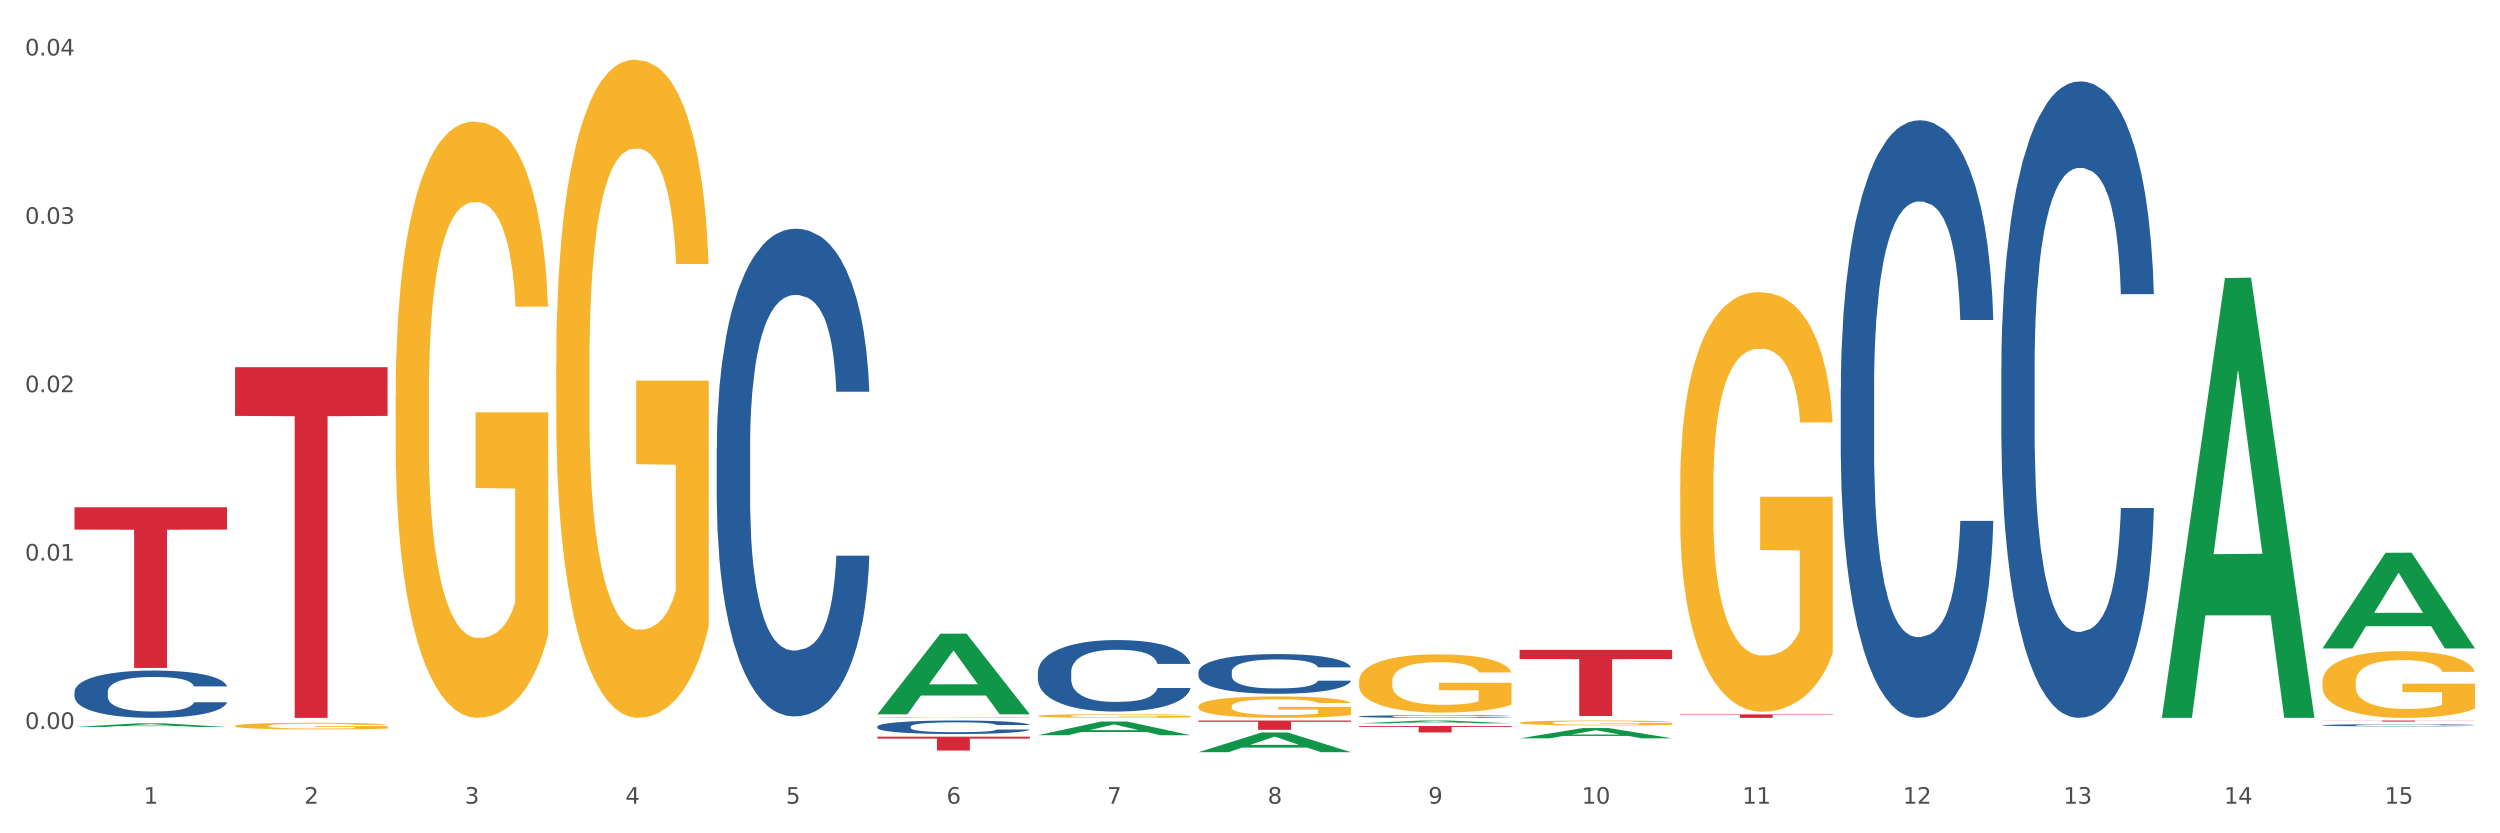
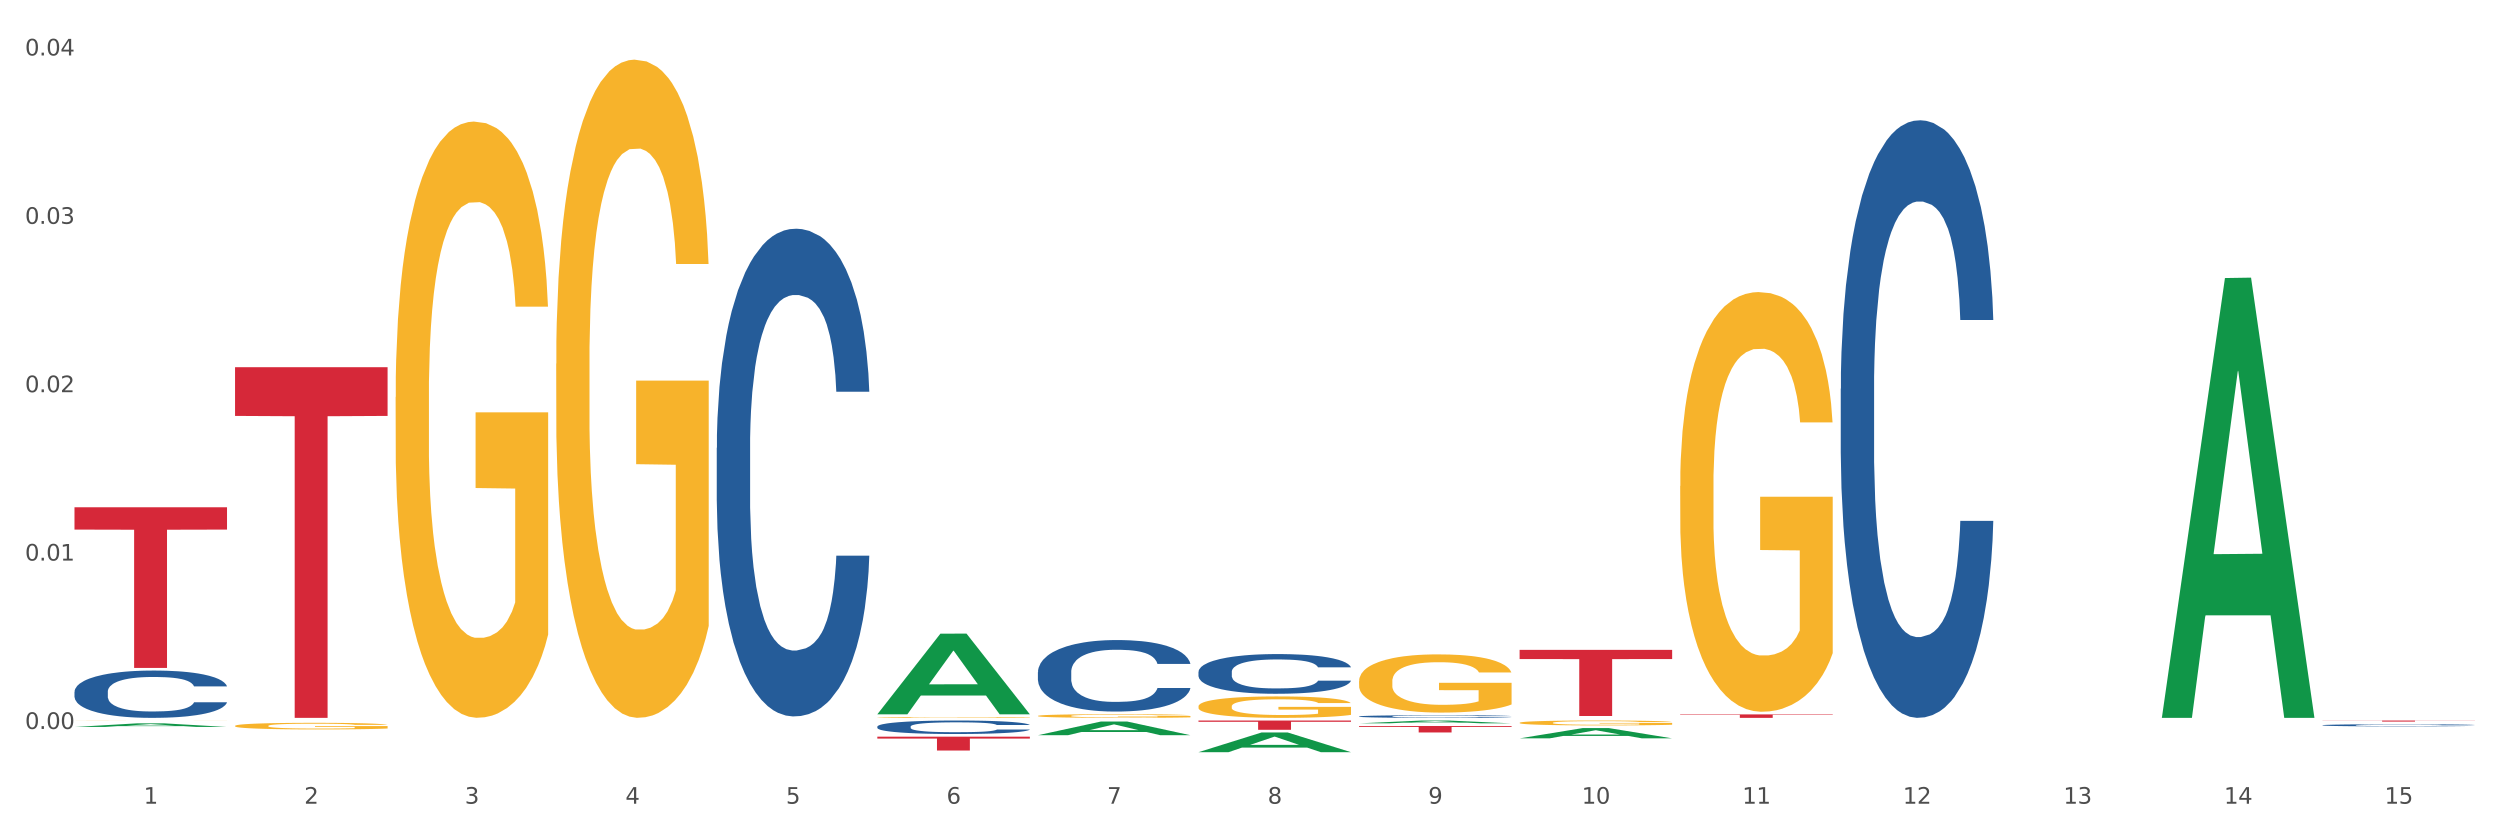
<svg xmlns="http://www.w3.org/2000/svg" xmlns:xlink="http://www.w3.org/1999/xlink" width="1080pt" height="360pt" viewBox="0 0 1080 360" version="1.1">
  <rect x="0" y="0" width="1080" height="360" fill="#333333" stroke="none" />
  <defs>
    <style type="text/css">*{stroke-linejoin: round; stroke-linecap: butt}</style>
  </defs>
  <g id="figure_1">
    <g id="patch_1">
      <path d="M 0 360  L 1080 360  L 1080 0  L 0 0  z " style="fill: #ffffff; stroke: #ffffff; stroke-linejoin: miter" />
    </g>
    <g id="axes_1">
      <g id="matplotlib.axis_1">
        <g id="xtick_1">
          <g id="text_1">
            <g style="fill: #4d4d4d" transform="translate(62.07 347.204) scale(0.096 -0.096)">
              <defs>
                <path id="DejaVuSans-31" d="M 794 531  L 1825 531  L 1825 4091  L 703 3866  L 703 4441  L 1819 4666  L 2450 4666  L 2450 531  L 3481 531  L 3481 0  L 794 0  L 794 531  z " transform="scale(0.016)" />
              </defs>
              <use xlink:href="#DejaVuSans-31" />
            </g>
          </g>
        </g>
        <g id="xtick_2">
          <g id="text_2">
            <g style="fill: #4d4d4d" transform="translate(131.436 347.204) scale(0.096 -0.096)">
              <defs>
                <path id="DejaVuSans-32" d="M 1228 531  L 3431 531  L 3431 0  L 469 0  L 469 531  Q 828 903 1448 1529  Q 2069 2156 2228 2338  Q 2531 2678 2651 2914  Q 2772 3150 2772 3378  Q 2772 3750 2511 3984  Q 2250 4219 1831 4219  Q 1534 4219 1204 4116  Q 875 4013 500 3803  L 500 4441  Q 881 4594 1212 4672  Q 1544 4750 1819 4750  Q 2544 4750 2975 4387  Q 3406 4025 3406 3419  Q 3406 3131 3298 2873  Q 3191 2616 2906 2266  Q 2828 2175 2409 1742  Q 1991 1309 1228 531  z " transform="scale(0.016)" />
              </defs>
              <use xlink:href="#DejaVuSans-32" />
            </g>
          </g>
        </g>
        <g id="xtick_3">
          <g id="text_3">
            <g style="fill: #4d4d4d" transform="translate(200.802 347.204) scale(0.096 -0.096)">
              <defs>
                <path id="DejaVuSans-33" d="M 2597 2516  Q 3050 2419 3304 2112  Q 3559 1806 3559 1356  Q 3559 666 3084 287  Q 2609 -91 1734 -91  Q 1441 -91 1130 -33  Q 819 25 488 141  L 488 750  Q 750 597 1062 519  Q 1375 441 1716 441  Q 2309 441 2620 675  Q 2931 909 2931 1356  Q 2931 1769 2642 2001  Q 2353 2234 1838 2234  L 1294 2234  L 1294 2753  L 1863 2753  Q 2328 2753 2575 2939  Q 2822 3125 2822 3475  Q 2822 3834 2567 4026  Q 2313 4219 1838 4219  Q 1578 4219 1281 4162  Q 984 4106 628 3988  L 628 4550  Q 988 4650 1302 4700  Q 1616 4750 1894 4750  Q 2613 4750 3031 4423  Q 3450 4097 3450 3541  Q 3450 3153 3228 2886  Q 3006 2619 2597 2516  z " transform="scale(0.016)" />
              </defs>
              <use xlink:href="#DejaVuSans-33" />
            </g>
          </g>
        </g>
        <g id="xtick_4">
          <g id="text_4">
            <g style="fill: #4d4d4d" transform="translate(270.169 347.204) scale(0.096 -0.096)">
              <defs>
                <path id="DejaVuSans-34" d="M 2419 4116  L 825 1625  L 2419 1625  L 2419 4116  z M 2253 4666  L 3047 4666  L 3047 1625  L 3713 1625  L 3713 1100  L 3047 1100  L 3047 0  L 2419 0  L 2419 1100  L 313 1100  L 313 1709  L 2253 4666  z " transform="scale(0.016)" />
              </defs>
              <use xlink:href="#DejaVuSans-34" />
            </g>
          </g>
        </g>
        <g id="xtick_5">
          <g id="text_5">
            <g style="fill: #4d4d4d" transform="translate(339.535 347.204) scale(0.096 -0.096)">
              <defs>
                <path id="DejaVuSans-35" d="M 691 4666  L 3169 4666  L 3169 4134  L 1269 4134  L 1269 2991  Q 1406 3038 1543 3061  Q 1681 3084 1819 3084  Q 2600 3084 3056 2656  Q 3513 2228 3513 1497  Q 3513 744 3044 326  Q 2575 -91 1722 -91  Q 1428 -91 1123 -41  Q 819 9 494 109  L 494 744  Q 775 591 1075 516  Q 1375 441 1709 441  Q 2250 441 2565 725  Q 2881 1009 2881 1497  Q 2881 1984 2565 2268  Q 2250 2553 1709 2553  Q 1456 2553 1204 2497  Q 953 2441 691 2322  L 691 4666  z " transform="scale(0.016)" />
              </defs>
              <use xlink:href="#DejaVuSans-35" />
            </g>
          </g>
        </g>
        <g id="xtick_6">
          <g id="text_6">
            <g style="fill: #4d4d4d" transform="translate(408.901 347.204) scale(0.096 -0.096)">
              <defs>
                <path id="DejaVuSans-36" d="M 2113 2584  Q 1688 2584 1439 2293  Q 1191 2003 1191 1497  Q 1191 994 1439 701  Q 1688 409 2113 409  Q 2538 409 2786 701  Q 3034 994 3034 1497  Q 3034 2003 2786 2293  Q 2538 2584 2113 2584  z M 3366 4563  L 3366 3988  Q 3128 4100 2886 4159  Q 2644 4219 2406 4219  Q 1781 4219 1451 3797  Q 1122 3375 1075 2522  Q 1259 2794 1537 2939  Q 1816 3084 2150 3084  Q 2853 3084 3261 2657  Q 3669 2231 3669 1497  Q 3669 778 3244 343  Q 2819 -91 2113 -91  Q 1303 -91 875 529  Q 447 1150 447 2328  Q 447 3434 972 4092  Q 1497 4750 2381 4750  Q 2619 4750 2861 4703  Q 3103 4656 3366 4563  z " transform="scale(0.016)" />
              </defs>
              <use xlink:href="#DejaVuSans-36" />
            </g>
          </g>
        </g>
        <g id="xtick_7">
          <g id="text_7">
            <g style="fill: #4d4d4d" transform="translate(478.267 347.204) scale(0.096 -0.096)">
              <defs>
                <path id="DejaVuSans-37" d="M 525 4666  L 3525 4666  L 3525 4397  L 1831 0  L 1172 0  L 2766 4134  L 525 4134  L 525 4666  z " transform="scale(0.016)" />
              </defs>
              <use xlink:href="#DejaVuSans-37" />
            </g>
          </g>
        </g>
        <g id="xtick_8">
          <g id="text_8">
            <g style="fill: #4d4d4d" transform="translate(547.634 347.204) scale(0.096 -0.096)">
              <defs>
                <path id="DejaVuSans-38" d="M 2034 2216  Q 1584 2216 1326 1975  Q 1069 1734 1069 1313  Q 1069 891 1326 650  Q 1584 409 2034 409  Q 2484 409 2743 651  Q 3003 894 3003 1313  Q 3003 1734 2745 1975  Q 2488 2216 2034 2216  z M 1403 2484  Q 997 2584 770 2862  Q 544 3141 544 3541  Q 544 4100 942 4425  Q 1341 4750 2034 4750  Q 2731 4750 3128 4425  Q 3525 4100 3525 3541  Q 3525 3141 3298 2862  Q 3072 2584 2669 2484  Q 3125 2378 3379 2068  Q 3634 1759 3634 1313  Q 3634 634 3220 271  Q 2806 -91 2034 -91  Q 1263 -91 848 271  Q 434 634 434 1313  Q 434 1759 690 2068  Q 947 2378 1403 2484  z M 1172 3481  Q 1172 3119 1398 2916  Q 1625 2713 2034 2713  Q 2441 2713 2670 2916  Q 2900 3119 2900 3481  Q 2900 3844 2670 4047  Q 2441 4250 2034 4250  Q 1625 4250 1398 4047  Q 1172 3844 1172 3481  z " transform="scale(0.016)" />
              </defs>
              <use xlink:href="#DejaVuSans-38" />
            </g>
          </g>
        </g>
        <g id="xtick_9">
          <g id="text_9">
            <g style="fill: #4d4d4d" transform="translate(617 347.204) scale(0.096 -0.096)">
              <defs>
                <path id="DejaVuSans-39" d="M 703 97  L 703 672  Q 941 559 1184 500  Q 1428 441 1663 441  Q 2288 441 2617 861  Q 2947 1281 2994 2138  Q 2813 1869 2534 1725  Q 2256 1581 1919 1581  Q 1219 1581 811 2004  Q 403 2428 403 3163  Q 403 3881 828 4315  Q 1253 4750 1959 4750  Q 2769 4750 3195 4129  Q 3622 3509 3622 2328  Q 3622 1225 3098 567  Q 2575 -91 1691 -91  Q 1453 -91 1209 -44  Q 966 3 703 97  z M 1959 2075  Q 2384 2075 2632 2365  Q 2881 2656 2881 3163  Q 2881 3666 2632 3958  Q 2384 4250 1959 4250  Q 1534 4250 1286 3958  Q 1038 3666 1038 3163  Q 1038 2656 1286 2365  Q 1534 2075 1959 2075  z " transform="scale(0.016)" />
              </defs>
              <use xlink:href="#DejaVuSans-39" />
            </g>
          </g>
        </g>
        <g id="xtick_10">
          <g id="text_10">
            <g style="fill: #4d4d4d" transform="translate(683.312 347.204) scale(0.096 -0.096)">
              <defs>
                <path id="DejaVuSans-30" d="M 2034 4250  Q 1547 4250 1301 3770  Q 1056 3291 1056 2328  Q 1056 1369 1301 889  Q 1547 409 2034 409  Q 2525 409 2770 889  Q 3016 1369 3016 2328  Q 3016 3291 2770 3770  Q 2525 4250 2034 4250  z M 2034 4750  Q 2819 4750 3233 4129  Q 3647 3509 3647 2328  Q 3647 1150 3233 529  Q 2819 -91 2034 -91  Q 1250 -91 836 529  Q 422 1150 422 2328  Q 422 3509 836 4129  Q 1250 4750 2034 4750  z " transform="scale(0.016)" />
              </defs>
              <use xlink:href="#DejaVuSans-31" />
              <use xlink:href="#DejaVuSans-30" transform="translate(63.623 0)" />
            </g>
          </g>
        </g>
        <g id="xtick_11">
          <g id="text_11">
            <g style="fill: #4d4d4d" transform="translate(752.678 347.204) scale(0.096 -0.096)">
              <use xlink:href="#DejaVuSans-31" />
              <use xlink:href="#DejaVuSans-31" transform="translate(63.623 0)" />
            </g>
          </g>
        </g>
        <g id="xtick_12">
          <g id="text_12">
            <g style="fill: #4d4d4d" transform="translate(822.044 347.204) scale(0.096 -0.096)">
              <use xlink:href="#DejaVuSans-31" />
              <use xlink:href="#DejaVuSans-32" transform="translate(63.623 0)" />
            </g>
          </g>
        </g>
        <g id="xtick_13">
          <g id="text_13">
            <g style="fill: #4d4d4d" transform="translate(891.411 347.204) scale(0.096 -0.096)">
              <use xlink:href="#DejaVuSans-31" />
              <use xlink:href="#DejaVuSans-33" transform="translate(63.623 0)" />
            </g>
          </g>
        </g>
        <g id="xtick_14">
          <g id="text_14">
            <g style="fill: #4d4d4d" transform="translate(960.777 347.204) scale(0.096 -0.096)">
              <use xlink:href="#DejaVuSans-31" />
              <use xlink:href="#DejaVuSans-34" transform="translate(63.623 0)" />
            </g>
          </g>
        </g>
        <g id="xtick_15">
          <g id="text_15">
            <g style="fill: #4d4d4d" transform="translate(1030.143 347.204) scale(0.096 -0.096)">
              <use xlink:href="#DejaVuSans-31" />
              <use xlink:href="#DejaVuSans-35" transform="translate(63.623 0)" />
            </g>
          </g>
        </g>
        <g id="xtick_16" />
        <g id="xtick_17" />
        <g id="xtick_18" />
        <g id="xtick_19" />
        <g id="xtick_20" />
        <g id="xtick_21" />
        <g id="xtick_22" />
        <g id="xtick_23" />
        <g id="xtick_24" />
        <g id="xtick_25" />
        <g id="xtick_26" />
        <g id="xtick_27" />
        <g id="xtick_28" />
        <g id="xtick_29" />
      </g>
      <g id="matplotlib.axis_2">
        <g id="ytick_1">
          <g id="text_16">
            <g style="fill: #4d4d4d" transform="translate(10.8 314.907) scale(0.096 -0.096)">
              <defs>
                <path id="DejaVuSans-2e" d="M 684 794  L 1344 794  L 1344 0  L 684 0  L 684 794  z " transform="scale(0.016)" />
              </defs>
              <use xlink:href="#DejaVuSans-30" />
              <use xlink:href="#DejaVuSans-2e" transform="translate(63.623 0)" />
              <use xlink:href="#DejaVuSans-30" transform="translate(95.41 0)" />
              <use xlink:href="#DejaVuSans-30" transform="translate(159.033 0)" />
            </g>
          </g>
        </g>
        <g id="ytick_2">
          <g id="text_17">
            <g style="fill: #4d4d4d" transform="translate(10.8 242.17) scale(0.096 -0.096)">
              <use xlink:href="#DejaVuSans-30" />
              <use xlink:href="#DejaVuSans-2e" transform="translate(63.623 0)" />
              <use xlink:href="#DejaVuSans-30" transform="translate(95.41 0)" />
              <use xlink:href="#DejaVuSans-31" transform="translate(159.033 0)" />
            </g>
          </g>
        </g>
        <g id="ytick_3">
          <g id="text_18">
            <g style="fill: #4d4d4d" transform="translate(10.8 169.434) scale(0.096 -0.096)">
              <use xlink:href="#DejaVuSans-30" />
              <use xlink:href="#DejaVuSans-2e" transform="translate(63.623 0)" />
              <use xlink:href="#DejaVuSans-30" transform="translate(95.41 0)" />
              <use xlink:href="#DejaVuSans-32" transform="translate(159.033 0)" />
            </g>
          </g>
        </g>
        <g id="ytick_4">
          <g id="text_19">
            <g style="fill: #4d4d4d" transform="translate(10.8 96.698) scale(0.096 -0.096)">
              <use xlink:href="#DejaVuSans-30" />
              <use xlink:href="#DejaVuSans-2e" transform="translate(63.623 0)" />
              <use xlink:href="#DejaVuSans-30" transform="translate(95.41 0)" />
              <use xlink:href="#DejaVuSans-33" transform="translate(159.033 0)" />
            </g>
          </g>
        </g>
        <g id="ytick_5">
          <g id="text_20">
            <g style="fill: #4d4d4d" transform="translate(10.8 23.962) scale(0.096 -0.096)">
              <use xlink:href="#DejaVuSans-30" />
              <use xlink:href="#DejaVuSans-2e" transform="translate(63.623 0)" />
              <use xlink:href="#DejaVuSans-30" transform="translate(95.41 0)" />
              <use xlink:href="#DejaVuSans-34" transform="translate(159.033 0)" />
            </g>
          </g>
        </g>
        <g id="ytick_6" />
        <g id="ytick_7" />
        <g id="ytick_8" />
        <g id="ytick_9" />
      </g>
      <g id="PolyCollection_1">
-         <path d="M 32.175 314.046  L 32.243 314.044  L 59.417 312.471  L 70.695 312.469  L 98.073 314.049  L 85.029 314.049  L 79.119 313.681  L 51.061 313.681  L 50.857 313.687  L 45.151 314.049  L 32.175 314.049  L 32.175 314.046  L 54.594 313.462  L 75.586 313.46  L 65.192 312.806  L 65.056 312.803  L 64.92 312.807  L 54.526 313.46  L 54.594 313.462  L 32.175 314.046  z " clip-path="url(#p5b91628dea)" style="fill: #109648" />
+         <path d="M 32.175 314.046  L 32.243 314.044  L 59.417 312.471  L 70.695 312.469  L 98.073 314.049  L 85.029 314.049  L 79.119 313.681  L 51.061 313.681  L 50.857 313.687  L 45.151 314.049  L 32.175 314.049  L 32.175 314.046  L 54.594 313.462  L 75.586 313.46  L 65.192 312.806  L 65.056 312.803  L 54.526 313.46  L 54.594 313.462  L 32.175 314.046  z " clip-path="url(#p5b91628dea)" style="fill: #109648" />
        <path d="M 725.837 308.626  L 791.735 308.626  L 791.735 308.833  L 765.813 308.834  L 765.813 310.117  L 751.603 310.117  L 751.603 308.834  L 725.837 308.833  L 725.837 308.627  L 725.837 308.626  z " clip-path="url(#p5b91628dea)" style="fill: #d62839" />
        <path d="M 656.471 280.739  L 722.369 280.739  L 722.369 284.711  L 696.447 284.738  L 696.447 309.322  L 682.237 309.322  L 682.237 284.738  L 656.471 284.711  L 656.471 280.766  L 656.471 280.739  z " clip-path="url(#p5b91628dea)" style="fill: #d62839" />
        <path d="M 587.105 313.632  L 653.003 313.632  L 653.003 314.019  L 627.081 314.022  L 627.081 316.419  L 612.871 316.419  L 612.871 314.022  L 587.105 314.019  L 587.105 313.635  L 587.105 313.632  z " clip-path="url(#p5b91628dea)" style="fill: #d62839" />
        <path d="M 517.739 311.259  L 583.636 311.259  L 583.636 311.818  L 557.715 311.822  L 557.715 315.28  L 543.504 315.28  L 543.504 311.822  L 517.739 311.818  L 517.739 311.263  L 517.739 311.259  z " clip-path="url(#p5b91628dea)" style="fill: #d62839" />
        <path d="M 379.006 318.237  L 444.904 318.237  L 444.904 319.072  L 418.982 319.077  L 418.982 324.244  L 404.772 324.244  L 404.772 319.077  L 379.006 319.072  L 379.006 318.243  L 379.006 318.237  z " clip-path="url(#p5b91628dea)" style="fill: #d62839" />
        <path d="M 101.541 158.619  L 167.439 158.619  L 167.439 179.672  L 141.517 179.814  L 141.517 310.117  L 127.307 310.117  L 127.307 179.814  L 101.541 179.672  L 101.541 158.761  L 101.541 158.619  z " clip-path="url(#p5b91628dea)" style="fill: #d62839" />
        <path d="M 32.175 219.135  L 98.073 219.135  L 98.073 228.78  L 72.151 228.845  L 72.151 288.536  L 57.941 288.536  L 57.941 228.845  L 32.175 228.78  L 32.175 219.201  L 32.175 219.135  z " clip-path="url(#p5b91628dea)" style="fill: #d62839" />
        <path d="M 1003.302 313.286  L 1003.38 313.285  L 1003.38 313.261  L 1003.614 313.229  L 1004.47 313.17  L 1005.561 313.125  L 1007.43 313.073  L 1008.443 313.05  L 1009.767 313.026  L 1012.494 312.986  L 1015.609 312.952  L 1017.79 312.934  L 1019.426 312.922  L 1023.087 312.901  L 1025.19 312.891  L 1027.371 312.884  L 1029.241 312.879  L 1032.356 312.873  L 1034.849 312.87  L 1037.731 312.869  L 1040.146 312.87  L 1043.339 312.873  L 1048.013 312.884  L 1049.805 312.89  L 1052.219 312.9  L 1054.712 312.913  L 1056.737 312.927  L 1059.074 312.946  L 1061.489 312.972  L 1063.825 313.004  L 1065.461 313.034  L 1066.785 313.065  L 1067.954 313.103  L 1068.811 313.144  L 1069.2 313.179  L 1054.945 313.179  L 1054.556 313.148  L 1053.777 313.114  L 1052.998 313.091  L 1052.141 313.073  L 1050.817 313.051  L 1049.649 313.038  L 1047.701 313.022  L 1045.91 313.012  L 1044.43 313.006  L 1042.638 313.001  L 1038.822 312.995  L 1036.095 312.995  L 1034.382 312.997  L 1032.278 313.001  L 1030.487 313.007  L 1028.384 313.017  L 1026.748 313.028  L 1025.112 313.043  L 1024.178 313.053  L 1022.775 313.072  L 1021.841 313.087  L 1020.594 313.113  L 1019.893 313.132  L 1018.647 313.18  L 1018.102 313.216  L 1017.868 313.24  L 1017.712 313.267  L 1017.712 313.399  L 1018.18 313.459  L 1018.569 313.484  L 1019.192 313.513  L 1020.361 313.55  L 1022.074 313.587  L 1023.866 313.613  L 1025.346 313.629  L 1026.748 313.641  L 1028.15 313.65  L 1029.864 313.659  L 1031.266 313.664  L 1033.369 313.669  L 1035.862 313.671  L 1037.809 313.671  L 1041.781 313.667  L 1043.573 313.663  L 1045.287 313.657  L 1047.156 313.648  L 1048.636 313.637  L 1049.493 313.63  L 1050.895 313.614  L 1051.986 313.597  L 1052.92 313.577  L 1053.543 313.56  L 1054.244 313.535  L 1054.79 313.506  L 1054.945 313.491  L 1069.2 313.491  L 1068.888 313.521  L 1068.343 313.551  L 1067.253 313.591  L 1066.396 313.614  L 1065.072 313.642  L 1063.67 313.665  L 1061.722 313.692  L 1059.931 313.711  L 1058.061 313.728  L 1056.036 313.743  L 1052.375 313.764  L 1051.051 313.77  L 1048.247 313.781  L 1046.066 313.786  L 1042.872 313.792  L 1039.6 313.796  L 1036.173 313.797  L 1033.135 313.795  L 1029.786 313.79  L 1027.683 313.785  L 1025.346 313.777  L 1022.62 313.765  L 1020.049 313.751  L 1017.634 313.734  L 1015.376 313.714  L 1013.272 313.692  L 1010.546 313.656  L 1008.521 313.62  L 1007.041 313.587  L 1006.028 313.56  L 1005.016 313.524  L 1004.47 313.499  L 1003.614 313.44  L 1003.302 313.385  L 1003.302 313.286  z " clip-path="url(#p5b91628dea)" style="fill: #255c99" />
-         <path d="M 864.57 158.701  L 864.648 158.45  L 864.648 151.419  L 864.881 141.877  L 865.738 124.3  L 866.829 110.991  L 868.698 95.423  L 869.711 88.894  L 871.035 81.612  L 873.761 69.81  L 876.877 59.766  L 879.058 54.242  L 880.694 50.726  L 884.355 44.449  L 886.458 41.686  L 888.639 39.426  L 890.508 37.92  L 893.624 36.162  L 896.117 35.409  L 898.999 35.158  L 901.413 35.409  L 904.607 36.413  L 909.281 39.426  L 911.072 41.184  L 913.487 44.197  L 915.979 48.215  L 918.005 52.233  L 920.341 58.008  L 922.756 65.541  L 925.093 75.083  L 926.729 83.872  L 928.053 93.163  L 929.221 104.463  L 930.078 116.767  L 930.468 127.062  L 916.213 127.062  L 915.824 117.771  L 915.045 107.727  L 914.266 100.947  L 913.409 95.423  L 912.085 89.145  L 910.916 85.127  L 908.969 80.357  L 907.177 77.343  L 905.697 75.586  L 903.906 74.079  L 900.089 72.572  L 897.363 72.572  L 895.649 73.074  L 893.546 74.33  L 891.754 76.088  L 889.651 79.101  L 888.016 82.365  L 886.38 86.634  L 885.445 89.647  L 884.043 95.172  L 883.108 99.692  L 881.862 107.476  L 881.161 113  L 879.915 127.313  L 879.369 137.859  L 879.136 145.142  L 878.98 153.177  L 878.98 192.349  L 879.447 209.927  L 879.837 217.46  L 880.46 225.997  L 881.628 237.046  L 883.342 247.843  L 885.134 255.628  L 886.614 260.399  L 888.016 263.914  L 889.418 266.676  L 891.131 269.187  L 892.533 270.694  L 894.637 272.2  L 897.129 272.954  L 899.076 272.954  L 903.049 271.698  L 904.841 270.443  L 906.554 268.685  L 908.424 265.923  L 909.904 262.91  L 910.76 260.65  L 912.163 255.879  L 913.253 250.857  L 914.188 245.081  L 914.811 240.059  L 915.512 232.526  L 916.057 223.988  L 916.213 219.468  L 930.468 219.468  L 930.156 228.508  L 929.611 237.297  L 928.52 249.099  L 927.663 255.879  L 926.339 264.165  L 924.937 271.196  L 922.99 278.98  L 921.198 284.756  L 919.329 289.778  L 917.304 294.298  L 913.643 300.575  L 912.318 302.333  L 909.514 305.346  L 907.333 307.104  L 904.14 308.862  L 900.868 309.866  L 897.441 310.117  L 894.403 309.615  L 891.053 308.108  L 888.95 306.602  L 886.614 304.342  L 883.887 300.826  L 881.317 296.558  L 878.902 291.536  L 876.643 285.76  L 874.54 279.231  L 871.814 268.434  L 869.789 257.887  L 868.309 248.094  L 867.296 239.808  L 866.283 229.262  L 865.738 221.98  L 864.881 204.402  L 864.57 188.08  L 864.57 158.701  z " clip-path="url(#p5b91628dea)" style="fill: #255c99" />
        <path d="M 795.203 167.951  L 795.281 167.715  L 795.281 161.114  L 795.515 152.155  L 796.372 135.651  L 797.462 123.156  L 799.332 108.538  L 800.344 102.408  L 801.669 95.571  L 804.395 84.49  L 807.511 75.059  L 809.692 69.873  L 811.327 66.572  L 814.988 60.678  L 817.092 58.084  L 819.273 55.962  L 821.142 54.548  L 824.258 52.897  L 826.75 52.19  L 829.632 51.954  L 832.047 52.19  L 835.241 53.133  L 839.914 55.962  L 841.706 57.613  L 844.121 60.442  L 846.613 64.214  L 848.638 67.986  L 850.975 73.409  L 853.39 80.482  L 855.727 89.441  L 857.362 97.693  L 858.687 106.416  L 859.855 117.026  L 860.712 128.578  L 861.101 138.244  L 846.847 138.244  L 846.457 129.521  L 845.678 120.091  L 844.899 113.725  L 844.043 108.538  L 842.718 102.644  L 841.55 98.872  L 839.603 94.392  L 837.811 91.563  L 836.331 89.913  L 834.54 88.498  L 830.723 87.083  L 827.997 87.083  L 826.283 87.555  L 824.18 88.734  L 822.388 90.384  L 820.285 93.213  L 818.649 96.278  L 817.014 100.286  L 816.079 103.115  L 814.677 108.302  L 813.742 112.546  L 812.496 119.855  L 811.795 125.042  L 810.548 138.48  L 810.003 148.382  L 809.77 155.22  L 809.614 162.764  L 809.614 199.543  L 810.081 216.047  L 810.471 223.12  L 811.094 231.136  L 812.262 241.51  L 813.976 251.648  L 815.767 258.956  L 817.247 263.436  L 818.649 266.736  L 820.051 269.33  L 821.765 271.688  L 823.167 273.102  L 825.27 274.517  L 827.763 275.224  L 829.71 275.224  L 833.683 274.045  L 835.474 272.866  L 837.188 271.216  L 839.057 268.623  L 840.537 265.793  L 841.394 263.672  L 842.796 259.192  L 843.887 254.477  L 844.822 249.054  L 845.445 244.339  L 846.146 237.266  L 846.691 229.25  L 846.847 225.006  L 861.101 225.006  L 860.79 233.494  L 860.245 241.745  L 859.154 252.826  L 858.297 259.192  L 856.973 266.972  L 855.571 273.574  L 853.624 280.882  L 851.832 286.305  L 849.963 291.02  L 847.937 295.264  L 844.276 301.158  L 842.952 302.809  L 840.148 305.638  L 837.967 307.288  L 834.773 308.938  L 831.502 309.881  L 828.074 310.117  L 825.037 309.646  L 821.687 308.231  L 819.584 306.817  L 817.247 304.695  L 814.521 301.394  L 811.951 297.386  L 809.536 292.671  L 807.277 287.248  L 805.174 281.118  L 802.448 270.98  L 800.422 261.078  L 798.942 251.883  L 797.93 244.103  L 796.917 234.201  L 796.372 227.364  L 795.515 210.86  L 795.203 195.535  L 795.203 167.951  z " clip-path="url(#p5b91628dea)" style="fill: #255c99" />
        <path d="M 587.105 309.492  L 587.183 309.491  L 587.183 309.462  L 587.416 309.423  L 588.273 309.35  L 589.364 309.295  L 591.233 309.231  L 592.246 309.204  L 593.57 309.174  L 596.296 309.126  L 599.412 309.084  L 601.593 309.061  L 603.229 309.047  L 606.89 309.021  L 608.993 309.009  L 611.174 309  L 613.043 308.994  L 616.159 308.987  L 618.652 308.984  L 621.534 308.983  L 623.948 308.984  L 627.142 308.988  L 631.816 309  L 633.607 309.007  L 636.022 309.02  L 638.514 309.036  L 640.54 309.053  L 642.877 309.077  L 645.291 309.108  L 647.628 309.147  L 649.264 309.184  L 650.588 309.222  L 651.756 309.269  L 652.613 309.319  L 653.003 309.362  L 638.748 309.362  L 638.359 309.323  L 637.58 309.282  L 636.801 309.254  L 635.944 309.231  L 634.62 309.205  L 633.451 309.189  L 631.504 309.169  L 629.713 309.157  L 628.233 309.149  L 626.441 309.143  L 622.624 309.137  L 619.898 309.137  L 618.184 309.139  L 616.081 309.144  L 614.29 309.151  L 612.186 309.164  L 610.551 309.177  L 608.915 309.195  L 607.98 309.207  L 606.578 309.23  L 605.643 309.249  L 604.397 309.281  L 603.696 309.304  L 602.45 309.363  L 601.905 309.406  L 601.671 309.436  L 601.515 309.47  L 601.515 309.631  L 601.982 309.704  L 602.372 309.735  L 602.995 309.77  L 604.163 309.816  L 605.877 309.86  L 607.669 309.892  L 609.149 309.912  L 610.551 309.927  L 611.953 309.938  L 613.666 309.948  L 615.069 309.955  L 617.172 309.961  L 619.664 309.964  L 621.612 309.964  L 625.584 309.959  L 627.376 309.954  L 629.089 309.946  L 630.959 309.935  L 632.439 309.922  L 633.296 309.913  L 634.698 309.893  L 635.788 309.873  L 636.723 309.849  L 637.346 309.828  L 638.047 309.797  L 638.592 309.762  L 638.748 309.743  L 653.003 309.743  L 652.691 309.78  L 652.146 309.817  L 651.055 309.865  L 650.199 309.893  L 648.874 309.928  L 647.472 309.957  L 645.525 309.989  L 643.733 310.013  L 641.864 310.033  L 639.839 310.052  L 636.178 310.078  L 634.853 310.085  L 632.049 310.098  L 629.868 310.105  L 626.675 310.112  L 623.403 310.116  L 619.976 310.117  L 616.938 310.115  L 613.589 310.109  L 611.485 310.103  L 609.149 310.093  L 606.422 310.079  L 603.852 310.061  L 601.437 310.041  L 599.178 310.017  L 597.075 309.99  L 594.349 309.945  L 592.324 309.902  L 590.844 309.861  L 589.831 309.827  L 588.818 309.784  L 588.273 309.754  L 587.416 309.681  L 587.105 309.614  L 587.105 309.492  z " clip-path="url(#p5b91628dea)" style="fill: #255c99" />
        <path d="M 517.739 290.265  L 517.816 290.25  L 517.816 289.811  L 518.05 289.216  L 518.907 288.119  L 519.997 287.288  L 521.867 286.317  L 522.88 285.909  L 524.204 285.455  L 526.93 284.719  L 530.046 284.092  L 532.227 283.747  L 533.863 283.528  L 537.523 283.136  L 539.627 282.964  L 541.808 282.823  L 543.677 282.729  L 546.793 282.619  L 549.285 282.572  L 552.167 282.556  L 554.582 282.572  L 557.776 282.634  L 562.449 282.823  L 564.241 282.932  L 566.656 283.12  L 569.148 283.371  L 571.173 283.622  L 573.51 283.982  L 575.925 284.452  L 578.262 285.048  L 579.898 285.596  L 581.222 286.176  L 582.39 286.881  L 583.247 287.649  L 583.636 288.291  L 569.382 288.291  L 568.992 287.711  L 568.214 287.085  L 567.435 286.661  L 566.578 286.317  L 565.254 285.925  L 564.085 285.674  L 562.138 285.377  L 560.346 285.189  L 558.866 285.079  L 557.075 284.985  L 553.258 284.891  L 550.532 284.891  L 548.818 284.922  L 546.715 285.001  L 544.923 285.11  L 542.82 285.298  L 541.184 285.502  L 539.549 285.768  L 538.614 285.956  L 537.212 286.301  L 536.277 286.583  L 535.031 287.069  L 534.33 287.414  L 533.084 288.307  L 532.538 288.965  L 532.305 289.419  L 532.149 289.921  L 532.149 292.365  L 532.616 293.462  L 533.006 293.932  L 533.629 294.465  L 534.797 295.154  L 536.511 295.828  L 538.302 296.314  L 539.782 296.611  L 541.184 296.831  L 542.587 297.003  L 544.3 297.16  L 545.702 297.254  L 547.805 297.348  L 550.298 297.395  L 552.245 297.395  L 556.218 297.317  L 558.009 297.238  L 559.723 297.129  L 561.593 296.956  L 563.073 296.768  L 563.929 296.627  L 565.331 296.329  L 566.422 296.016  L 567.357 295.656  L 567.98 295.342  L 568.681 294.872  L 569.226 294.339  L 569.382 294.057  L 583.636 294.057  L 583.325 294.621  L 582.78 295.17  L 581.689 295.906  L 580.832 296.329  L 579.508 296.847  L 578.106 297.285  L 576.159 297.771  L 574.367 298.131  L 572.498 298.445  L 570.472 298.727  L 566.811 299.119  L 565.487 299.228  L 562.683 299.416  L 560.502 299.526  L 557.308 299.636  L 554.037 299.698  L 550.61 299.714  L 547.572 299.683  L 544.222 299.589  L 542.119 299.495  L 539.782 299.354  L 537.056 299.134  L 534.486 298.868  L 532.071 298.554  L 529.812 298.194  L 527.709 297.787  L 524.983 297.113  L 522.957 296.455  L 521.477 295.844  L 520.465 295.327  L 519.452 294.668  L 518.907 294.214  L 518.05 293.117  L 517.739 292.099  L 517.739 290.265  z " clip-path="url(#p5b91628dea)" style="fill: #255c99" />
        <path d="M 448.372 290.381  L 448.45 290.353  L 448.45 289.563  L 448.684 288.491  L 449.541 286.515  L 450.631 285.02  L 452.501 283.271  L 453.513 282.537  L 454.837 281.719  L 457.564 280.392  L 460.679 279.264  L 462.861 278.643  L 464.496 278.248  L 468.157 277.543  L 470.26 277.232  L 472.441 276.978  L 474.311 276.809  L 477.427 276.611  L 479.919 276.527  L 482.801 276.499  L 485.216 276.527  L 488.41 276.64  L 493.083 276.978  L 494.875 277.176  L 497.289 277.514  L 499.782 277.966  L 501.807 278.417  L 504.144 279.066  L 506.559 279.913  L 508.896 280.985  L 510.531 281.973  L 511.856 283.017  L 513.024 284.286  L 513.881 285.669  L 514.27 286.826  L 500.016 286.826  L 499.626 285.782  L 498.847 284.653  L 498.068 283.891  L 497.212 283.271  L 495.887 282.565  L 494.719 282.114  L 492.772 281.578  L 490.98 281.239  L 489.5 281.041  L 487.709 280.872  L 483.892 280.703  L 481.165 280.703  L 479.452 280.759  L 477.349 280.9  L 475.557 281.098  L 473.454 281.436  L 471.818 281.803  L 470.183 282.283  L 469.248 282.622  L 467.846 283.242  L 466.911 283.75  L 465.665 284.625  L 464.964 285.246  L 463.717 286.854  L 463.172 288.039  L 462.938 288.857  L 462.783 289.76  L 462.783 294.162  L 463.25 296.137  L 463.639 296.984  L 464.263 297.943  L 465.431 299.185  L 467.145 300.398  L 468.936 301.273  L 470.416 301.809  L 471.818 302.204  L 473.22 302.514  L 474.934 302.796  L 476.336 302.966  L 478.439 303.135  L 480.932 303.22  L 482.879 303.22  L 486.852 303.079  L 488.643 302.938  L 490.357 302.74  L 492.226 302.43  L 493.706 302.091  L 494.563 301.837  L 495.965 301.301  L 497.056 300.737  L 497.99 300.088  L 498.614 299.523  L 499.315 298.677  L 499.86 297.718  L 500.016 297.21  L 514.27 297.21  L 513.959 298.225  L 513.413 299.213  L 512.323 300.539  L 511.466 301.301  L 510.142 302.232  L 508.74 303.022  L 506.792 303.897  L 505.001 304.546  L 503.131 305.11  L 501.106 305.618  L 497.445 306.324  L 496.121 306.521  L 493.317 306.86  L 491.136 307.057  L 487.942 307.255  L 484.671 307.368  L 481.243 307.396  L 478.206 307.339  L 474.856 307.17  L 472.753 307.001  L 470.416 306.747  L 467.69 306.352  L 465.119 305.872  L 462.705 305.308  L 460.446 304.659  L 458.343 303.925  L 455.616 302.712  L 453.591 301.527  L 452.111 300.426  L 451.099 299.495  L 450.086 298.31  L 449.541 297.492  L 448.684 295.517  L 448.372 293.683  L 448.372 290.381  z " clip-path="url(#p5b91628dea)" style="fill: #255c99" />
        <path d="M 379.006 313.881  L 379.084 313.876  L 379.084 313.727  L 379.318 313.524  L 380.175 313.151  L 381.265 312.869  L 383.134 312.538  L 384.147 312.4  L 385.471 312.245  L 388.198 311.995  L 391.313 311.782  L 393.494 311.664  L 395.13 311.59  L 398.791 311.456  L 400.894 311.398  L 403.075 311.35  L 404.945 311.318  L 408.06 311.281  L 410.553 311.265  L 413.435 311.259  L 415.85 311.265  L 419.043 311.286  L 423.717 311.35  L 425.509 311.387  L 427.923 311.451  L 430.416 311.536  L 432.441 311.622  L 434.778 311.744  L 437.193 311.904  L 439.529 312.107  L 441.165 312.293  L 442.489 312.49  L 443.658 312.73  L 444.515 312.991  L 444.904 313.21  L 430.65 313.21  L 430.26 313.013  L 429.481 312.799  L 428.702 312.656  L 427.845 312.538  L 426.521 312.405  L 425.353 312.32  L 423.405 312.219  L 421.614 312.155  L 420.134 312.117  L 418.342 312.085  L 414.526 312.053  L 411.799 312.053  L 410.086 312.064  L 407.982 312.091  L 406.191 312.128  L 404.088 312.192  L 402.452 312.261  L 400.816 312.352  L 399.882 312.416  L 398.479 312.533  L 397.545 312.629  L 396.298 312.794  L 395.597 312.911  L 394.351 313.215  L 393.806 313.439  L 393.572 313.594  L 393.416 313.764  L 393.416 314.595  L 393.884 314.969  L 394.273 315.128  L 394.896 315.31  L 396.065 315.544  L 397.778 315.773  L 399.57 315.938  L 401.05 316.04  L 402.452 316.114  L 403.854 316.173  L 405.568 316.226  L 406.97 316.258  L 409.073 316.29  L 411.566 316.306  L 413.513 316.306  L 417.485 316.28  L 419.277 316.253  L 420.991 316.216  L 422.86 316.157  L 424.34 316.093  L 425.197 316.045  L 426.599 315.944  L 427.69 315.837  L 428.624 315.715  L 429.247 315.608  L 429.948 315.448  L 430.494 315.267  L 430.65 315.171  L 444.904 315.171  L 444.592 315.363  L 444.047 315.549  L 442.957 315.8  L 442.1 315.944  L 440.776 316.12  L 439.374 316.269  L 437.426 316.434  L 435.635 316.557  L 433.765 316.663  L 431.74 316.759  L 428.079 316.892  L 426.755 316.93  L 423.951 316.994  L 421.77 317.031  L 418.576 317.068  L 415.304 317.09  L 411.877 317.095  L 408.839 317.084  L 405.49 317.052  L 403.387 317.02  L 401.05 316.972  L 398.324 316.898  L 395.753 316.807  L 393.339 316.701  L 391.08 316.578  L 388.976 316.439  L 386.25 316.21  L 384.225 315.986  L 382.745 315.779  L 381.732 315.603  L 380.72 315.379  L 380.175 315.224  L 379.318 314.851  L 379.006 314.505  L 379.006 313.881  z " clip-path="url(#p5b91628dea)" style="fill: #255c99" />
        <path d="M 309.64 193.47  L 309.718 193.278  L 309.718 187.89  L 309.951 180.578  L 310.808 167.108  L 311.899 156.91  L 313.768 144.98  L 314.781 139.977  L 316.105 134.397  L 318.831 125.353  L 321.947 117.656  L 324.128 113.423  L 325.764 110.729  L 329.425 105.919  L 331.528 103.802  L 333.709 102.07  L 335.578 100.916  L 338.694 99.569  L 341.187 98.992  L 344.069 98.799  L 346.484 98.992  L 349.677 99.761  L 354.351 102.07  L 356.142 103.417  L 358.557 105.726  L 361.05 108.805  L 363.075 111.884  L 365.412 116.31  L 367.826 122.082  L 370.163 129.394  L 371.799 136.129  L 373.123 143.248  L 374.291 151.907  L 375.148 161.336  L 375.538 169.225  L 361.283 169.225  L 360.894 162.106  L 360.115 154.409  L 359.336 149.213  L 358.479 144.98  L 357.155 140.17  L 355.987 137.091  L 354.039 133.435  L 352.248 131.126  L 350.768 129.779  L 348.976 128.624  L 345.159 127.47  L 342.433 127.47  L 340.719 127.855  L 338.616 128.817  L 336.825 130.164  L 334.722 132.473  L 333.086 134.974  L 331.45 138.245  L 330.515 140.554  L 329.113 144.788  L 328.179 148.251  L 326.932 154.216  L 326.231 158.45  L 324.985 169.418  L 324.44 177.499  L 324.206 183.079  L 324.05 189.237  L 324.05 219.254  L 324.518 232.724  L 324.907 238.496  L 325.53 245.039  L 326.699 253.505  L 328.412 261.779  L 330.204 267.744  L 331.684 271.4  L 333.086 274.094  L 334.488 276.211  L 336.202 278.135  L 337.604 279.29  L 339.707 280.444  L 342.199 281.021  L 344.147 281.021  L 348.119 280.059  L 349.911 279.097  L 351.624 277.75  L 353.494 275.634  L 354.974 273.325  L 355.831 271.593  L 357.233 267.937  L 358.323 264.088  L 359.258 259.663  L 359.881 255.814  L 360.582 250.042  L 361.127 243.499  L 361.283 240.036  L 375.538 240.036  L 375.226 246.963  L 374.681 253.698  L 373.59 262.741  L 372.734 267.937  L 371.409 274.287  L 370.007 279.674  L 368.06 285.639  L 366.268 290.065  L 364.399 293.914  L 362.374 297.377  L 358.713 302.188  L 357.389 303.535  L 354.584 305.844  L 352.403 307.191  L 349.21 308.537  L 345.938 309.307  L 342.511 309.5  L 339.473 309.115  L 336.124 307.96  L 334.021 306.806  L 331.684 305.074  L 328.957 302.38  L 326.387 299.109  L 323.972 295.26  L 321.713 290.835  L 319.61 285.832  L 316.884 277.558  L 314.859 269.476  L 313.379 261.972  L 312.366 255.622  L 311.354 247.54  L 310.808 241.96  L 309.951 228.491  L 309.64 215.983  L 309.64 193.47  z " clip-path="url(#p5b91628dea)" style="fill: #255c99" />
        <path d="M 32.175 298.862  L 32.253 298.843  L 32.253 298.32  L 32.487 297.611  L 33.343 296.304  L 34.434 295.315  L 36.303 294.158  L 37.316 293.673  L 38.64 293.131  L 41.366 292.254  L 44.482 291.507  L 46.663 291.097  L 48.299 290.835  L 51.96 290.369  L 54.063 290.163  L 56.244 289.995  L 58.114 289.883  L 61.229 289.753  L 63.722 289.697  L 66.604 289.678  L 69.019 289.697  L 72.212 289.771  L 76.886 289.995  L 78.677 290.126  L 81.092 290.35  L 83.585 290.649  L 85.61 290.947  L 87.947 291.377  L 90.361 291.937  L 92.698 292.646  L 94.334 293.299  L 95.658 293.99  L 96.827 294.83  L 97.683 295.745  L 98.073 296.51  L 83.818 296.51  L 83.429 295.819  L 82.65 295.073  L 81.871 294.569  L 81.014 294.158  L 79.69 293.691  L 78.522 293.393  L 76.574 293.038  L 74.783 292.814  L 73.303 292.683  L 71.511 292.571  L 67.694 292.459  L 64.968 292.459  L 63.255 292.497  L 61.151 292.59  L 59.36 292.721  L 57.257 292.945  L 55.621 293.187  L 53.985 293.505  L 53.05 293.729  L 51.648 294.139  L 50.714 294.475  L 49.467 295.054  L 48.766 295.465  L 47.52 296.528  L 46.975 297.312  L 46.741 297.854  L 46.585 298.451  L 46.585 301.363  L 47.053 302.67  L 47.442 303.23  L 48.065 303.864  L 49.234 304.685  L 50.947 305.488  L 52.739 306.067  L 54.219 306.421  L 55.621 306.683  L 57.023 306.888  L 58.737 307.075  L 60.139 307.187  L 62.242 307.299  L 64.734 307.355  L 66.682 307.355  L 70.654 307.261  L 72.446 307.168  L 74.16 307.037  L 76.029 306.832  L 77.509 306.608  L 78.366 306.44  L 79.768 306.085  L 80.858 305.712  L 81.793 305.283  L 82.416 304.909  L 83.117 304.349  L 83.663 303.715  L 83.818 303.379  L 98.073 303.379  L 97.761 304.051  L 97.216 304.704  L 96.126 305.581  L 95.269 306.085  L 93.945 306.701  L 92.542 307.224  L 90.595 307.803  L 88.804 308.232  L 86.934 308.605  L 84.909 308.941  L 81.248 309.408  L 79.924 309.539  L 77.12 309.763  L 74.939 309.893  L 71.745 310.024  L 68.473 310.099  L 65.046 310.117  L 62.008 310.08  L 58.659 309.968  L 56.556 309.856  L 54.219 309.688  L 51.493 309.427  L 48.922 309.109  L 46.507 308.736  L 44.248 308.307  L 42.145 307.821  L 39.419 307.019  L 37.394 306.235  L 35.914 305.507  L 34.901 304.891  L 33.889 304.107  L 33.343 303.566  L 32.487 302.259  L 32.175 301.046  L 32.175 298.862  z " clip-path="url(#p5b91628dea)" style="fill: #255c99" />
        <path d="M 32.175 311.291  L 32.253 311.291  L 32.253 311.288  L 32.408 311.286  L 33.186 311.282  L 34.353 311.278  L 35.209 311.276  L 36.065 311.274  L 37.076 311.273  L 38.321 311.271  L 40.578 311.268  L 41.978 311.267  L 43.69 311.266  L 46.802 311.264  L 49.058 311.262  L 51.392 311.262  L 55.204 311.26  L 57.694 311.26  L 60.339 311.26  L 63.529 311.259  L 65.941 311.259  L 71.231 311.259  L 75.744 311.26  L 77.922 311.26  L 80.723 311.261  L 82.201 311.262  L 84.613 311.263  L 87.103 311.264  L 88.815 311.265  L 91.382 311.267  L 93.327 311.269  L 95.116 311.272  L 96.05 311.274  L 96.75 311.275  L 97.373 311.277  L 97.995 311.28  L 83.991 311.28  L 83.446 311.278  L 82.59 311.276  L 81.346 311.274  L 80.256 311.273  L 78.389 311.271  L 76.677 311.27  L 74.888 311.27  L 72.71 311.269  L 70.998 311.269  L 68.586 311.268  L 63.84 311.269  L 60.65 311.269  L 58.472 311.27  L 57.071 311.27  L 55.827 311.271  L 54.426 311.272  L 52.792 311.273  L 51.625 311.274  L 50.458 311.276  L 49.525 311.277  L 48.669 311.279  L 47.969 311.281  L 47.424 311.283  L 46.957 311.285  L 46.568 311.289  L 46.568 311.297  L 46.724 311.299  L 47.113 311.302  L 47.58 311.304  L 48.358 311.306  L 49.058 311.308  L 50.381 311.31  L 51.859 311.312  L 53.026 311.313  L 54.193 311.314  L 56.216 311.315  L 58.472 311.316  L 60.417 311.317  L 63.062 311.318  L 64.852 311.318  L 66.408 311.318  L 70.22 311.318  L 72.943 311.318  L 75.977 311.317  L 78.311 311.317  L 80.256 311.316  L 82.435 311.315  L 83.835 311.314  L 83.835 311.301  L 66.719 311.301  L 66.719 311.292  L 98.073 311.292  L 98.073 311.318  L 96.75 311.319  L 95.272 311.32  L 93.716 311.321  L 91.382 311.323  L 88.581 311.324  L 86.091 311.325  L 83.446 311.325  L 80.334 311.326  L 76.288 311.327  L 73.799 311.327  L 70.687 311.327  L 67.03 311.327  L 63.84 311.327  L 60.728 311.327  L 57.461 311.326  L 54.271 311.325  L 51.859 311.325  L 49.447 311.324  L 46.879 311.322  L 44.857 311.321  L 43.301 311.32  L 41.589 311.319  L 39.722 311.317  L 38.321 311.315  L 37.076 311.313  L 35.754 311.311  L 34.82 311.309  L 33.887 311.307  L 33.342 311.305  L 32.72 311.302  L 32.253 311.298  L 32.175 311.291  z " clip-path="url(#p5b91628dea)" style="fill: #f7b32b" />
-         <path d="M 1003.302 294.608  L 1003.38 294.581  L 1003.38 293.633  L 1003.535 292.817  L 1004.314 290.842  L 1005.481 289.21  L 1006.336 288.341  L 1007.192 287.63  L 1008.204 286.919  L 1009.448 286.181  L 1011.705 285.102  L 1013.105 284.549  L 1014.817 283.969  L 1017.929 283.127  L 1020.185 282.653  L 1022.519 282.258  L 1026.331 281.784  L 1028.821 281.573  L 1031.466 281.415  L 1034.656 281.31  L 1037.068 281.284  L 1042.358 281.363  L 1046.871 281.6  L 1049.049 281.784  L 1051.85 282.1  L 1053.328 282.31  L 1055.74 282.732  L 1058.23 283.285  L 1059.942 283.759  L 1062.509 284.654  L 1064.454 285.549  L 1066.244 286.655  L 1067.177 287.419  L 1067.877 288.13  L 1068.5 288.946  L 1069.122 290.236  L 1055.118 290.236  L 1054.573 289.315  L 1053.717 288.446  L 1052.473 287.603  L 1051.383 287.077  L 1049.516 286.418  L 1047.805 285.997  L 1046.015 285.681  L 1043.837 285.418  L 1042.125 285.286  L 1039.713 285.181  L 1034.967 285.207  L 1031.777 285.418  L 1029.599 285.681  L 1028.199 285.918  L 1026.954 286.181  L 1025.553 286.55  L 1023.919 287.103  L 1022.752 287.603  L 1021.585 288.235  L 1020.652 288.867  L 1019.796 289.604  L 1019.096 290.394  L 1018.551 291.211  L 1018.084 292.211  L 1017.695 293.87  L 1017.695 297.478  L 1017.851 298.294  L 1018.24 299.374  L 1018.707 300.19  L 1019.485 301.164  L 1020.185 301.823  L 1021.508 302.771  L 1022.986 303.561  L 1024.153 304.061  L 1025.32 304.482  L 1027.343 305.061  L 1029.599 305.535  L 1031.544 305.825  L 1034.189 306.088  L 1035.979 306.194  L 1037.535 306.246  L 1041.347 306.246  L 1044.07 306.167  L 1047.104 305.983  L 1049.438 305.746  L 1051.383 305.456  L 1053.562 304.982  L 1054.962 304.535  L 1054.962 299.031  L 1037.846 299.005  L 1037.846 295.345  L 1069.2 295.345  L 1069.2 306.088  L 1067.877 306.641  L 1066.399 307.142  L 1064.843 307.589  L 1062.509 308.142  L 1059.708 308.669  L 1057.219 309.038  L 1054.573 309.354  L 1051.461 309.643  L 1047.416 309.907  L 1044.926 310.012  L 1041.814 310.091  L 1038.157 310.117  L 1034.967 310.065  L 1031.855 309.933  L 1028.588 309.696  L 1025.398 309.354  L 1022.986 309.011  L 1020.574 308.59  L 1018.007 308.037  L 1015.984 307.51  L 1014.428 307.036  L 1012.716 306.431  L 1010.849 305.641  L 1009.448 304.93  L 1008.204 304.193  L 1006.881 303.245  L 1005.947 302.428  L 1005.014 301.401  L 1004.469 300.638  L 1003.847 299.453  L 1003.38 297.794  L 1003.302 294.608  z " clip-path="url(#p5b91628dea)" style="fill: #f7b32b" />
        <path d="M 725.837 209.956  L 725.915 209.79  L 725.915 203.829  L 726.071 198.696  L 726.849 186.278  L 728.016 176.012  L 728.871 170.547  L 729.727 166.077  L 730.739 161.606  L 731.984 156.97  L 734.24 150.181  L 735.64 146.704  L 737.352 143.061  L 740.464 137.762  L 742.72 134.782  L 745.054 132.298  L 748.866 129.318  L 751.356 127.993  L 754.001 126.999  L 757.191 126.337  L 759.603 126.171  L 764.894 126.668  L 769.406 128.158  L 771.585 129.318  L 774.385 131.305  L 775.864 132.629  L 778.275 135.278  L 780.765 138.756  L 782.477 141.736  L 785.044 147.366  L 786.989 152.996  L 788.779 159.95  L 789.712 164.752  L 790.412 169.223  L 791.035 174.356  L 791.657 182.469  L 777.653 182.469  L 777.108 176.674  L 776.253 171.21  L 775.008 165.911  L 773.919 162.599  L 772.051 158.46  L 770.34 155.811  L 768.55 153.824  L 766.372 152.168  L 764.66 151.34  L 762.248 150.678  L 757.502 150.843  L 754.313 152.168  L 752.134 153.824  L 750.734 155.314  L 749.489 156.97  L 748.088 159.288  L 746.455 162.765  L 745.288 165.911  L 744.121 169.885  L 743.187 173.859  L 742.331 178.495  L 741.631 183.463  L 741.086 188.596  L 740.62 194.888  L 740.23 205.32  L 740.23 228.004  L 740.386 233.137  L 740.775 239.926  L 741.242 245.059  L 742.02 251.186  L 742.72 255.325  L 744.043 261.286  L 745.521 266.254  L 746.688 269.4  L 747.855 272.049  L 749.878 275.692  L 752.134 278.672  L 754.079 280.494  L 756.724 282.15  L 758.514 282.812  L 760.07 283.143  L 763.882 283.143  L 766.605 282.646  L 769.639 281.487  L 771.974 279.997  L 773.919 278.176  L 776.097 275.195  L 777.497 272.38  L 777.497 237.774  L 760.381 237.608  L 760.381 214.592  L 791.735 214.592  L 791.735 282.15  L 790.412 285.627  L 788.934 288.773  L 787.378 291.588  L 785.044 295.065  L 782.243 298.377  L 779.754 300.695  L 777.108 302.682  L 773.996 304.503  L 769.951 306.159  L 767.461 306.821  L 764.349 307.318  L 760.692 307.484  L 757.502 307.152  L 754.39 306.325  L 751.123 304.834  L 747.933 302.682  L 745.521 300.529  L 743.109 297.88  L 740.542 294.403  L 738.519 291.091  L 736.963 288.111  L 735.251 284.302  L 733.384 279.335  L 731.984 274.864  L 730.739 270.228  L 729.416 264.267  L 728.482 259.134  L 727.549 252.676  L 727.004 247.874  L 726.382 240.423  L 725.915 229.991  L 725.837 209.956  z " clip-path="url(#p5b91628dea)" style="fill: #f7b32b" />
        <path d="M 656.471 312.241  L 656.549 312.24  L 656.549 312.17  L 656.704 312.109  L 657.482 311.964  L 658.649 311.844  L 659.505 311.779  L 660.361 311.727  L 661.372 311.675  L 662.617 311.62  L 664.874 311.541  L 666.274 311.5  L 667.986 311.457  L 671.098 311.395  L 673.354 311.36  L 675.688 311.331  L 679.5 311.296  L 681.99 311.281  L 684.635 311.269  L 687.825 311.261  L 690.237 311.259  L 695.527 311.265  L 700.04 311.283  L 702.218 311.296  L 705.019 311.319  L 706.497 311.335  L 708.909 311.366  L 711.399 311.407  L 713.111 311.442  L 715.678 311.508  L 717.623 311.574  L 719.412 311.655  L 720.346 311.712  L 721.046 311.764  L 721.669 311.824  L 722.291 311.919  L 708.287 311.919  L 707.742 311.851  L 706.886 311.787  L 705.642 311.725  L 704.552 311.686  L 702.685 311.638  L 700.973 311.607  L 699.184 311.583  L 697.006 311.564  L 695.294 311.554  L 692.882 311.547  L 688.136 311.548  L 684.946 311.564  L 682.768 311.583  L 681.367 311.601  L 680.123 311.62  L 678.722 311.647  L 677.088 311.688  L 675.921 311.725  L 674.754 311.772  L 673.821 311.818  L 672.965 311.873  L 672.265 311.931  L 671.72 311.991  L 671.253 312.065  L 670.864 312.187  L 670.864 312.453  L 671.02 312.513  L 671.409 312.593  L 671.876 312.653  L 672.654 312.725  L 673.354 312.773  L 674.677 312.843  L 676.155 312.901  L 677.322 312.938  L 678.489 312.969  L 680.512 313.012  L 682.768 313.047  L 684.713 313.068  L 687.358 313.088  L 689.148 313.096  L 690.704 313.099  L 694.516 313.099  L 697.239 313.094  L 700.273 313.08  L 702.607 313.063  L 704.552 313.041  L 706.731 313.006  L 708.131 312.973  L 708.131 312.568  L 691.015 312.566  L 691.015 312.296  L 722.369 312.296  L 722.369 313.088  L 721.046 313.129  L 719.568 313.165  L 718.012 313.198  L 715.678 313.239  L 712.877 313.278  L 710.387 313.305  L 707.742 313.328  L 704.63 313.35  L 700.584 313.369  L 698.095 313.377  L 694.983 313.383  L 691.326 313.385  L 688.136 313.381  L 685.024 313.371  L 681.756 313.354  L 678.567 313.328  L 676.155 313.303  L 673.743 313.272  L 671.175 313.231  L 669.153 313.193  L 667.597 313.158  L 665.885 313.113  L 664.018 313.055  L 662.617 313.002  L 661.372 312.948  L 660.05 312.878  L 659.116 312.818  L 658.183 312.742  L 657.638 312.686  L 657.016 312.599  L 656.549 312.476  L 656.471 312.241  z " clip-path="url(#p5b91628dea)" style="fill: #f7b32b" />
        <path d="M 587.105 294.314  L 587.183 294.291  L 587.183 293.464  L 587.338 292.752  L 588.116 291.03  L 589.283 289.606  L 590.139 288.848  L 590.995 288.228  L 592.006 287.608  L 593.251 286.965  L 595.507 286.023  L 596.908 285.541  L 598.619 285.036  L 601.731 284.301  L 603.988 283.888  L 606.322 283.543  L 610.134 283.13  L 612.624 282.946  L 615.269 282.808  L 618.459 282.716  L 620.871 282.693  L 626.161 282.762  L 630.674 282.969  L 632.852 283.13  L 635.653 283.405  L 637.131 283.589  L 639.543 283.957  L 642.033 284.439  L 643.744 284.852  L 646.312 285.633  L 648.257 286.414  L 650.046 287.378  L 650.98 288.044  L 651.68 288.664  L 652.302 289.376  L 652.925 290.502  L 638.921 290.502  L 638.376 289.698  L 637.52 288.94  L 636.275 288.205  L 635.186 287.746  L 633.319 287.172  L 631.607 286.804  L 629.818 286.529  L 627.639 286.299  L 625.928 286.184  L 623.516 286.092  L 618.77 286.115  L 615.58 286.299  L 613.402 286.529  L 612.001 286.735  L 610.756 286.965  L 609.356 287.286  L 607.722 287.769  L 606.555 288.205  L 605.388 288.756  L 604.455 289.307  L 603.599 289.95  L 602.898 290.639  L 602.354 291.351  L 601.887 292.224  L 601.498 293.671  L 601.498 296.817  L 601.654 297.529  L 602.043 298.471  L 602.509 299.183  L 603.287 300.032  L 603.988 300.606  L 605.31 301.433  L 606.789 302.122  L 607.956 302.558  L 609.123 302.926  L 611.145 303.431  L 613.402 303.845  L 615.347 304.097  L 617.992 304.327  L 619.781 304.419  L 621.337 304.465  L 625.15 304.465  L 627.873 304.396  L 630.907 304.235  L 633.241 304.028  L 635.186 303.776  L 637.365 303.362  L 638.765 302.972  L 638.765 298.172  L 621.649 298.149  L 621.649 294.957  L 653.003 294.957  L 653.003 304.327  L 651.68 304.809  L 650.202 305.245  L 648.646 305.636  L 646.312 306.118  L 643.511 306.577  L 641.021 306.899  L 638.376 307.175  L 635.264 307.427  L 631.218 307.657  L 628.729 307.749  L 625.617 307.818  L 621.96 307.841  L 618.77 307.795  L 615.658 307.68  L 612.39 307.473  L 609.2 307.175  L 606.789 306.876  L 604.377 306.509  L 601.809 306.026  L 599.786 305.567  L 598.23 305.154  L 596.519 304.625  L 594.652 303.936  L 593.251 303.316  L 592.006 302.673  L 590.684 301.847  L 589.75 301.135  L 588.816 300.239  L 588.272 299.573  L 587.649 298.54  L 587.183 297.093  L 587.105 294.314  z " clip-path="url(#p5b91628dea)" style="fill: #f7b32b" />
        <path d="M 517.739 305.136  L 517.816 305.127  L 517.816 304.823  L 517.972 304.56  L 518.75 303.926  L 519.917 303.402  L 520.773 303.123  L 521.629 302.894  L 522.64 302.666  L 523.885 302.429  L 526.141 302.082  L 527.542 301.905  L 529.253 301.719  L 532.365 301.448  L 534.621 301.296  L 536.956 301.169  L 540.768 301.017  L 543.257 300.949  L 545.903 300.898  L 549.093 300.864  L 551.504 300.856  L 556.795 300.881  L 561.307 300.957  L 563.486 301.017  L 566.287 301.118  L 567.765 301.186  L 570.177 301.321  L 572.666 301.499  L 574.378 301.651  L 576.946 301.939  L 578.891 302.226  L 580.68 302.581  L 581.614 302.827  L 582.314 303.055  L 582.936 303.317  L 583.559 303.732  L 569.554 303.732  L 569.01 303.436  L 568.154 303.156  L 566.909 302.886  L 565.82 302.717  L 563.953 302.505  L 562.241 302.37  L 560.452 302.268  L 558.273 302.184  L 556.562 302.142  L 554.15 302.108  L 549.404 302.116  L 546.214 302.184  L 544.035 302.268  L 542.635 302.345  L 541.39 302.429  L 539.99 302.548  L 538.356 302.725  L 537.189 302.886  L 536.022 303.089  L 535.088 303.292  L 534.232 303.529  L 533.532 303.782  L 532.988 304.045  L 532.521 304.366  L 532.132 304.899  L 532.132 306.058  L 532.287 306.32  L 532.676 306.666  L 533.143 306.929  L 533.921 307.242  L 534.621 307.453  L 535.944 307.758  L 537.422 308.011  L 538.589 308.172  L 539.756 308.307  L 541.779 308.493  L 544.035 308.646  L 545.981 308.739  L 548.626 308.823  L 550.415 308.857  L 551.971 308.874  L 555.784 308.874  L 558.507 308.849  L 561.541 308.789  L 563.875 308.713  L 565.82 308.62  L 567.998 308.468  L 569.399 308.324  L 569.399 306.557  L 552.282 306.548  L 552.282 305.372  L 583.636 305.372  L 583.636 308.823  L 582.314 309.001  L 580.836 309.162  L 579.28 309.305  L 576.946 309.483  L 574.145 309.652  L 571.655 309.77  L 569.01 309.872  L 565.898 309.965  L 561.852 310.05  L 559.362 310.083  L 556.25 310.109  L 552.594 310.117  L 549.404 310.1  L 546.292 310.058  L 543.024 309.982  L 539.834 309.872  L 537.422 309.762  L 535.01 309.627  L 532.443 309.449  L 530.42 309.28  L 528.864 309.128  L 527.153 308.933  L 525.285 308.679  L 523.885 308.451  L 522.64 308.214  L 521.317 307.91  L 520.384 307.648  L 519.45 307.318  L 518.906 307.072  L 518.283 306.692  L 517.816 306.159  L 517.739 305.136  z " clip-path="url(#p5b91628dea)" style="fill: #f7b32b" />
        <path d="M 448.372 309.268  L 448.45 309.266  L 448.45 309.214  L 448.606 309.17  L 449.384 309.061  L 450.551 308.972  L 451.407 308.924  L 452.262 308.885  L 453.274 308.846  L 454.519 308.806  L 456.775 308.747  L 458.175 308.717  L 459.887 308.685  L 462.999 308.639  L 465.255 308.613  L 467.589 308.591  L 471.402 308.565  L 473.891 308.554  L 476.536 308.545  L 479.726 308.539  L 482.138 308.538  L 487.429 308.542  L 491.941 308.555  L 494.12 308.565  L 496.92 308.583  L 498.399 308.594  L 500.811 308.617  L 503.3 308.647  L 505.012 308.673  L 507.579 308.722  L 509.524 308.771  L 511.314 308.832  L 512.247 308.874  L 512.948 308.913  L 513.57 308.958  L 514.192 309.028  L 500.188 309.028  L 499.644 308.978  L 498.788 308.93  L 497.543 308.884  L 496.454 308.855  L 494.586 308.819  L 492.875 308.796  L 491.085 308.779  L 488.907 308.764  L 487.195 308.757  L 484.783 308.751  L 480.038 308.753  L 476.848 308.764  L 474.669 308.779  L 473.269 308.792  L 472.024 308.806  L 470.624 308.826  L 468.99 308.857  L 467.823 308.884  L 466.656 308.919  L 465.722 308.953  L 464.866 308.994  L 464.166 309.037  L 463.621 309.082  L 463.155 309.136  L 462.766 309.227  L 462.766 309.425  L 462.921 309.47  L 463.31 309.529  L 463.777 309.573  L 464.555 309.627  L 465.255 309.663  L 466.578 309.715  L 468.056 309.758  L 469.223 309.786  L 470.39 309.809  L 472.413 309.84  L 474.669 309.866  L 476.614 309.882  L 479.26 309.897  L 481.049 309.902  L 482.605 309.905  L 486.417 309.905  L 489.14 309.901  L 492.175 309.891  L 494.509 309.878  L 496.454 309.862  L 498.632 309.836  L 500.033 309.811  L 500.033 309.51  L 482.916 309.509  L 482.916 309.308  L 514.27 309.308  L 514.27 309.897  L 512.948 309.927  L 511.469 309.954  L 509.913 309.979  L 507.579 310.009  L 504.778 310.038  L 502.289 310.058  L 499.644 310.075  L 496.531 310.091  L 492.486 310.106  L 489.996 310.111  L 486.884 310.116  L 483.227 310.117  L 480.038 310.114  L 476.925 310.107  L 473.658 310.094  L 470.468 310.075  L 468.056 310.057  L 465.644 310.034  L 463.077 310.003  L 461.054 309.974  L 459.498 309.948  L 457.786 309.915  L 455.919 309.872  L 454.519 309.833  L 453.274 309.793  L 451.951 309.741  L 451.018 309.696  L 450.084 309.64  L 449.539 309.598  L 448.917 309.533  L 448.45 309.442  L 448.372 309.268  z " clip-path="url(#p5b91628dea)" style="fill: #f7b32b" />
        <path d="M 379.006 309.914  L 379.084 309.914  L 379.084 309.902  L 379.24 309.891  L 380.018 309.865  L 381.185 309.844  L 382.04 309.833  L 382.896 309.823  L 383.908 309.814  L 385.152 309.804  L 387.409 309.79  L 388.809 309.783  L 390.521 309.775  L 393.633 309.764  L 395.889 309.758  L 398.223 309.753  L 402.035 309.747  L 404.525 309.744  L 407.17 309.742  L 410.36 309.741  L 412.772 309.74  L 418.062 309.741  L 422.575 309.744  L 424.753 309.747  L 427.554 309.751  L 429.032 309.754  L 431.444 309.759  L 433.934 309.766  L 435.646 309.773  L 438.213 309.784  L 440.158 309.796  L 441.948 309.811  L 442.881 309.821  L 443.581 309.83  L 444.204 309.84  L 444.826 309.857  L 430.822 309.857  L 430.277 309.845  L 429.422 309.834  L 428.177 309.823  L 427.087 309.816  L 425.22 309.807  L 423.509 309.802  L 421.719 309.798  L 419.541 309.794  L 417.829 309.793  L 415.417 309.791  L 410.671 309.792  L 407.481 309.794  L 405.303 309.798  L 403.903 309.801  L 402.658 309.804  L 401.257 309.809  L 399.624 309.816  L 398.456 309.823  L 397.289 309.831  L 396.356 309.839  L 395.5 309.849  L 394.8 309.859  L 394.255 309.87  L 393.788 309.883  L 393.399 309.905  L 393.399 309.952  L 393.555 309.963  L 393.944 309.977  L 394.411 309.987  L 395.189 310  L 395.889 310.009  L 397.212 310.021  L 398.69 310.032  L 399.857 310.038  L 401.024 310.044  L 403.047 310.051  L 405.303 310.057  L 407.248 310.061  L 409.893 310.065  L 411.683 310.066  L 413.239 310.067  L 417.051 310.067  L 419.774 310.066  L 422.808 310.063  L 425.142 310.06  L 427.087 310.056  L 429.266 310.05  L 430.666 310.044  L 430.666 309.972  L 413.55 309.972  L 413.55 309.924  L 444.904 309.924  L 444.904 310.065  L 443.581 310.072  L 442.103 310.078  L 440.547 310.084  L 438.213 310.091  L 435.412 310.098  L 432.923 310.103  L 430.277 310.107  L 427.165 310.111  L 423.12 310.115  L 420.63 310.116  L 417.518 310.117  L 413.861 310.117  L 410.671 310.117  L 407.559 310.115  L 404.292 310.112  L 401.102 310.107  L 398.69 310.103  L 396.278 310.097  L 393.711 310.09  L 391.688 310.083  L 390.132 310.077  L 388.42 310.069  L 386.553 310.059  L 385.152 310.049  L 383.908 310.04  L 382.585 310.027  L 381.651 310.017  L 380.718 310.003  L 380.173 309.993  L 379.551 309.978  L 379.084 309.956  L 379.006 309.914  z " clip-path="url(#p5b91628dea)" style="fill: #f7b32b" />
        <path d="M 240.274 157.156  L 240.351 156.896  L 240.351 147.548  L 240.507 139.498  L 241.285 120.022  L 242.452 103.922  L 243.308 95.353  L 244.164 88.342  L 245.175 81.33  L 246.42 74.059  L 248.676 63.413  L 250.077 57.959  L 251.788 52.247  L 254.9 43.937  L 257.157 39.263  L 259.491 35.368  L 263.303 30.693  L 265.793 28.616  L 268.438 27.058  L 271.628 26.019  L 274.04 25.759  L 279.33 26.539  L 283.843 28.876  L 286.021 30.693  L 288.822 33.809  L 290.3 35.887  L 292.712 40.042  L 295.202 45.495  L 296.913 50.169  L 299.481 58.998  L 301.426 67.827  L 303.215 78.734  L 304.149 86.264  L 304.849 93.275  L 305.471 101.325  L 306.094 114.05  L 292.089 114.05  L 291.545 104.961  L 290.689 96.392  L 289.444 88.082  L 288.355 82.888  L 286.488 76.396  L 284.776 72.242  L 282.987 69.125  L 280.808 66.529  L 279.097 65.23  L 276.685 64.192  L 271.939 64.451  L 268.749 66.529  L 266.571 69.125  L 265.17 71.463  L 263.925 74.059  L 262.525 77.695  L 260.891 83.148  L 259.724 88.082  L 258.557 94.314  L 257.623 100.546  L 256.768 107.817  L 256.067 115.608  L 255.523 123.658  L 255.056 133.525  L 254.667 149.885  L 254.667 185.461  L 254.823 193.511  L 255.212 204.157  L 255.678 212.207  L 256.456 221.815  L 257.157 228.307  L 258.479 237.656  L 259.957 245.446  L 261.124 250.38  L 262.291 254.535  L 264.314 260.247  L 266.571 264.922  L 268.516 267.778  L 271.161 270.375  L 272.95 271.414  L 274.506 271.933  L 278.319 271.933  L 281.042 271.154  L 284.076 269.336  L 286.41 266.999  L 288.355 264.143  L 290.533 259.468  L 291.934 255.054  L 291.934 200.781  L 274.818 200.522  L 274.818 164.427  L 306.172 164.427  L 306.172 270.375  L 304.849 275.828  L 303.371 280.762  L 301.815 285.176  L 299.481 290.63  L 296.68 295.823  L 294.19 299.459  L 291.545 302.575  L 288.433 305.431  L 284.387 308.028  L 281.897 309.067  L 278.785 309.846  L 275.129 310.105  L 271.939 309.586  L 268.827 308.288  L 265.559 305.95  L 262.369 302.575  L 259.957 299.199  L 257.546 295.044  L 254.978 289.591  L 252.955 284.397  L 251.399 279.723  L 249.688 273.751  L 247.82 265.96  L 246.42 258.949  L 245.175 251.678  L 243.853 242.33  L 242.919 234.28  L 241.985 224.152  L 241.441 216.622  L 240.818 204.936  L 240.351 188.577  L 240.274 157.156  z " clip-path="url(#p5b91628dea)" style="fill: #f7b32b" />
        <path d="M 1003.302 311.259  L 1069.2 311.259  L 1069.2 311.324  L 1043.278 311.325  L 1043.278 311.727  L 1029.068 311.727  L 1029.068 311.325  L 1003.302 311.324  L 1003.302 311.26  L 1003.302 311.259  z " clip-path="url(#p5b91628dea)" style="fill: #d62839" />
        <path d="M 170.907 171.538  L 170.985 171.303  L 170.985 162.835  L 171.141 155.542  L 171.919 137.9  L 173.086 123.316  L 173.942 115.553  L 174.798 109.202  L 175.809 102.85  L 177.054 96.264  L 179.31 86.619  L 180.71 81.679  L 182.422 76.504  L 185.534 68.977  L 187.79 64.743  L 190.124 61.214  L 193.937 56.98  L 196.426 55.098  L 199.072 53.687  L 202.261 52.746  L 204.673 52.51  L 209.964 53.216  L 214.476 55.333  L 216.655 56.98  L 219.456 59.803  L 220.934 61.684  L 223.346 65.448  L 225.835 70.388  L 227.547 74.622  L 230.114 82.62  L 232.059 90.618  L 233.849 100.498  L 234.783 107.32  L 235.483 113.671  L 236.105 120.963  L 236.728 132.49  L 222.723 132.49  L 222.179 124.256  L 221.323 116.494  L 220.078 108.966  L 218.989 104.262  L 217.122 98.381  L 215.41 94.617  L 213.62 91.794  L 211.442 89.442  L 209.73 88.266  L 207.319 87.325  L 202.573 87.56  L 199.383 89.442  L 197.204 91.794  L 195.804 93.911  L 194.559 96.264  L 193.159 99.557  L 191.525 104.497  L 190.358 108.966  L 189.191 114.612  L 188.257 120.257  L 187.401 126.844  L 186.701 133.901  L 186.157 141.193  L 185.69 150.132  L 185.301 164.952  L 185.301 197.179  L 185.456 204.471  L 185.845 214.115  L 186.312 221.408  L 187.09 230.111  L 187.79 235.992  L 189.113 244.46  L 190.591 251.517  L 191.758 255.987  L 192.925 259.751  L 194.948 264.926  L 197.204 269.16  L 199.149 271.748  L 201.795 274.1  L 203.584 275.041  L 205.14 275.511  L 208.952 275.511  L 211.675 274.806  L 214.71 273.159  L 217.044 271.042  L 218.989 268.454  L 221.167 264.22  L 222.568 260.221  L 222.568 211.057  L 205.451 210.822  L 205.451 178.125  L 236.805 178.125  L 236.805 274.1  L 235.483 279.04  L 234.004 283.509  L 232.448 287.508  L 230.114 292.448  L 227.314 297.153  L 224.824 300.446  L 222.179 303.269  L 219.067 305.856  L 215.021 308.209  L 212.531 309.15  L 209.419 309.855  L 205.763 310.09  L 202.573 309.62  L 199.461 308.444  L 196.193 306.327  L 193.003 303.269  L 190.591 300.211  L 188.179 296.447  L 185.612 291.507  L 183.589 286.802  L 182.033 282.568  L 180.321 277.158  L 178.454 270.101  L 177.054 263.75  L 175.809 257.163  L 174.486 248.695  L 173.553 241.402  L 172.619 232.228  L 172.074 225.407  L 171.452 214.821  L 170.985 200.001  L 170.907 171.538  z " clip-path="url(#p5b91628dea)" style="fill: #f7b32b" />
        <path d="M 101.541 313.577  L 101.619 313.575  L 101.619 313.481  L 101.775 313.4  L 102.553 313.204  L 103.72 313.042  L 104.575 312.956  L 105.431 312.885  L 106.443 312.815  L 107.688 312.742  L 109.944 312.635  L 111.344 312.58  L 113.056 312.523  L 116.168 312.439  L 118.424 312.392  L 120.758 312.353  L 124.57 312.306  L 127.06 312.285  L 129.705 312.269  L 132.895 312.259  L 135.307 312.256  L 140.598 312.264  L 145.11 312.288  L 147.289 312.306  L 150.089 312.337  L 151.568 312.358  L 153.979 312.4  L 156.469 312.455  L 158.181 312.502  L 160.748 312.59  L 162.693 312.679  L 164.483 312.789  L 165.416 312.865  L 166.117 312.935  L 166.739 313.016  L 167.361 313.144  L 153.357 313.144  L 152.812 313.052  L 151.957 312.966  L 150.712 312.883  L 149.623 312.831  L 147.755 312.765  L 146.044 312.724  L 144.254 312.692  L 142.076 312.666  L 140.364 312.653  L 137.952 312.643  L 133.206 312.645  L 130.017 312.666  L 127.838 312.692  L 126.438 312.716  L 125.193 312.742  L 123.792 312.778  L 122.159 312.833  L 120.992 312.883  L 119.825 312.945  L 118.891 313.008  L 118.035 313.081  L 117.335 313.16  L 116.79 313.24  L 116.324 313.34  L 115.935 313.504  L 115.935 313.862  L 116.09 313.943  L 116.479 314.05  L 116.946 314.131  L 117.724 314.227  L 118.424 314.293  L 119.747 314.387  L 121.225 314.465  L 122.392 314.514  L 123.559 314.556  L 125.582 314.614  L 127.838 314.661  L 129.783 314.689  L 132.428 314.715  L 134.218 314.726  L 135.774 314.731  L 139.586 314.731  L 142.309 314.723  L 145.343 314.705  L 147.678 314.682  L 149.623 314.653  L 151.801 314.606  L 153.201 314.561  L 153.201 314.016  L 136.085 314.013  L 136.085 313.65  L 167.439 313.65  L 167.439 314.715  L 166.117 314.77  L 164.638 314.82  L 163.082 314.864  L 160.748 314.919  L 157.947 314.971  L 155.458 315.008  L 152.812 315.039  L 149.7 315.068  L 145.655 315.094  L 143.165 315.104  L 140.053 315.112  L 136.396 315.115  L 133.206 315.11  L 130.094 315.097  L 126.827 315.073  L 123.637 315.039  L 121.225 315.005  L 118.813 314.963  L 116.246 314.909  L 114.223 314.856  L 112.667 314.809  L 110.955 314.749  L 109.088 314.671  L 107.688 314.601  L 106.443 314.528  L 105.12 314.434  L 104.186 314.353  L 103.253 314.251  L 102.708 314.175  L 102.086 314.058  L 101.619 313.893  L 101.541 313.577  z " clip-path="url(#p5b91628dea)" style="fill: #f7b32b" />
        <path d="M 379.006 308.533  L 379.074 308.5  L 406.248 273.748  L 417.526 273.715  L 444.904 308.598  L 431.86 308.598  L 425.95 300.475  L 397.892 300.475  L 397.689 300.606  L 391.982 308.598  L 379.006 308.598  L 379.006 308.533  L 401.425 295.628  L 422.417 295.595  L 412.023 281.15  L 411.887 281.085  L 411.751 281.183  L 401.357 295.595  L 401.425 295.628  L 379.006 308.533  z " clip-path="url(#p5b91628dea)" style="fill: #109648" />
        <path d="M 448.372 317.605  L 448.44 317.599  L 475.615 311.694  L 486.892 311.689  L 514.27 317.616  L 501.227 317.616  L 495.316 316.236  L 467.259 316.236  L 467.055 316.258  L 461.348 317.616  L 448.372 317.616  L 448.372 317.605  L 470.791 315.412  L 491.783 315.406  L 481.389 312.952  L 481.253 312.941  L 481.117 312.957  L 470.723 315.406  L 470.791 315.412  L 448.372 317.605  z " clip-path="url(#p5b91628dea)" style="fill: #109648" />
        <path d="M 517.739 324.933  L 517.806 324.925  L 544.981 316.43  L 556.258 316.422  L 583.636 324.95  L 570.593 324.95  L 564.682 322.964  L 536.625 322.964  L 536.421 322.996  L 530.714 324.95  L 517.739 324.95  L 517.739 324.933  L 540.157 321.779  L 561.15 321.771  L 550.755 318.239  L 550.62 318.223  L 550.484 318.247  L 540.089 321.771  L 540.157 321.779  L 517.739 324.933  z " clip-path="url(#p5b91628dea)" style="fill: #109648" />
        <path d="M 587.105 312.488  L 587.173 312.487  L 614.347 311.26  L 625.624 311.259  L 653.003 312.49  L 639.959 312.49  L 634.049 312.203  L 605.991 312.203  L 605.787 312.208  L 600.081 312.49  L 587.105 312.49  L 587.105 312.488  L 609.524 312.032  L 630.516 312.031  L 620.122 311.522  L 619.986 311.519  L 619.85 311.523  L 609.456 312.031  L 609.524 312.032  L 587.105 312.488  z " clip-path="url(#p5b91628dea)" style="fill: #109648" />
        <path d="M 656.471 318.961  L 656.539 318.957  L 683.713 314.531  L 694.991 314.527  L 722.369 318.969  L 709.325 318.969  L 703.415 317.935  L 675.357 317.935  L 675.153 317.951  L 669.447 318.969  L 656.471 318.969  L 656.471 318.961  L 678.89 317.317  L 699.882 317.313  L 689.488 315.474  L 689.352 315.465  L 689.216 315.478  L 678.822 317.313  L 678.89 317.317  L 656.471 318.961  z " clip-path="url(#p5b91628dea)" style="fill: #109648" />
        <path d="M 933.936 309.757  L 934.004 309.578  L 961.178 120.115  L 972.456 119.936  L 999.834 310.114  L 986.79 310.114  L 980.88 265.828  L 952.822 265.828  L 952.618 266.543  L 946.912 310.114  L 933.936 310.114  L 933.936 309.757  L 956.355 239.4  L 977.347 239.221  L 966.953 160.472  L 966.817 160.115  L 966.681 160.65  L 956.287 239.221  L 956.355 239.4  L 933.936 309.757  z " clip-path="url(#p5b91628dea)" style="fill: #109648" />
-         <path d="M 1003.302 280.064  L 1003.37 280.025  L 1030.544 238.793  L 1041.822 238.754  L 1069.2 280.142  L 1056.156 280.142  L 1050.246 270.504  L 1022.188 270.504  L 1021.984 270.659  L 1016.278 280.142  L 1003.302 280.142  L 1003.302 280.064  L 1025.721 264.752  L 1046.713 264.714  L 1036.319 247.576  L 1036.183 247.498  L 1036.047 247.615  L 1025.653 264.714  L 1025.721 264.752  L 1003.302 280.064  z " clip-path="url(#p5b91628dea)" style="fill: #109648" />
      </g>
    </g>
  </g>
  <defs>
    <clipPath id="p5b91628dea">
      <rect x="32.175" y="10.8" width="1037.025" height="329.109" />
    </clipPath>
  </defs>
</svg>